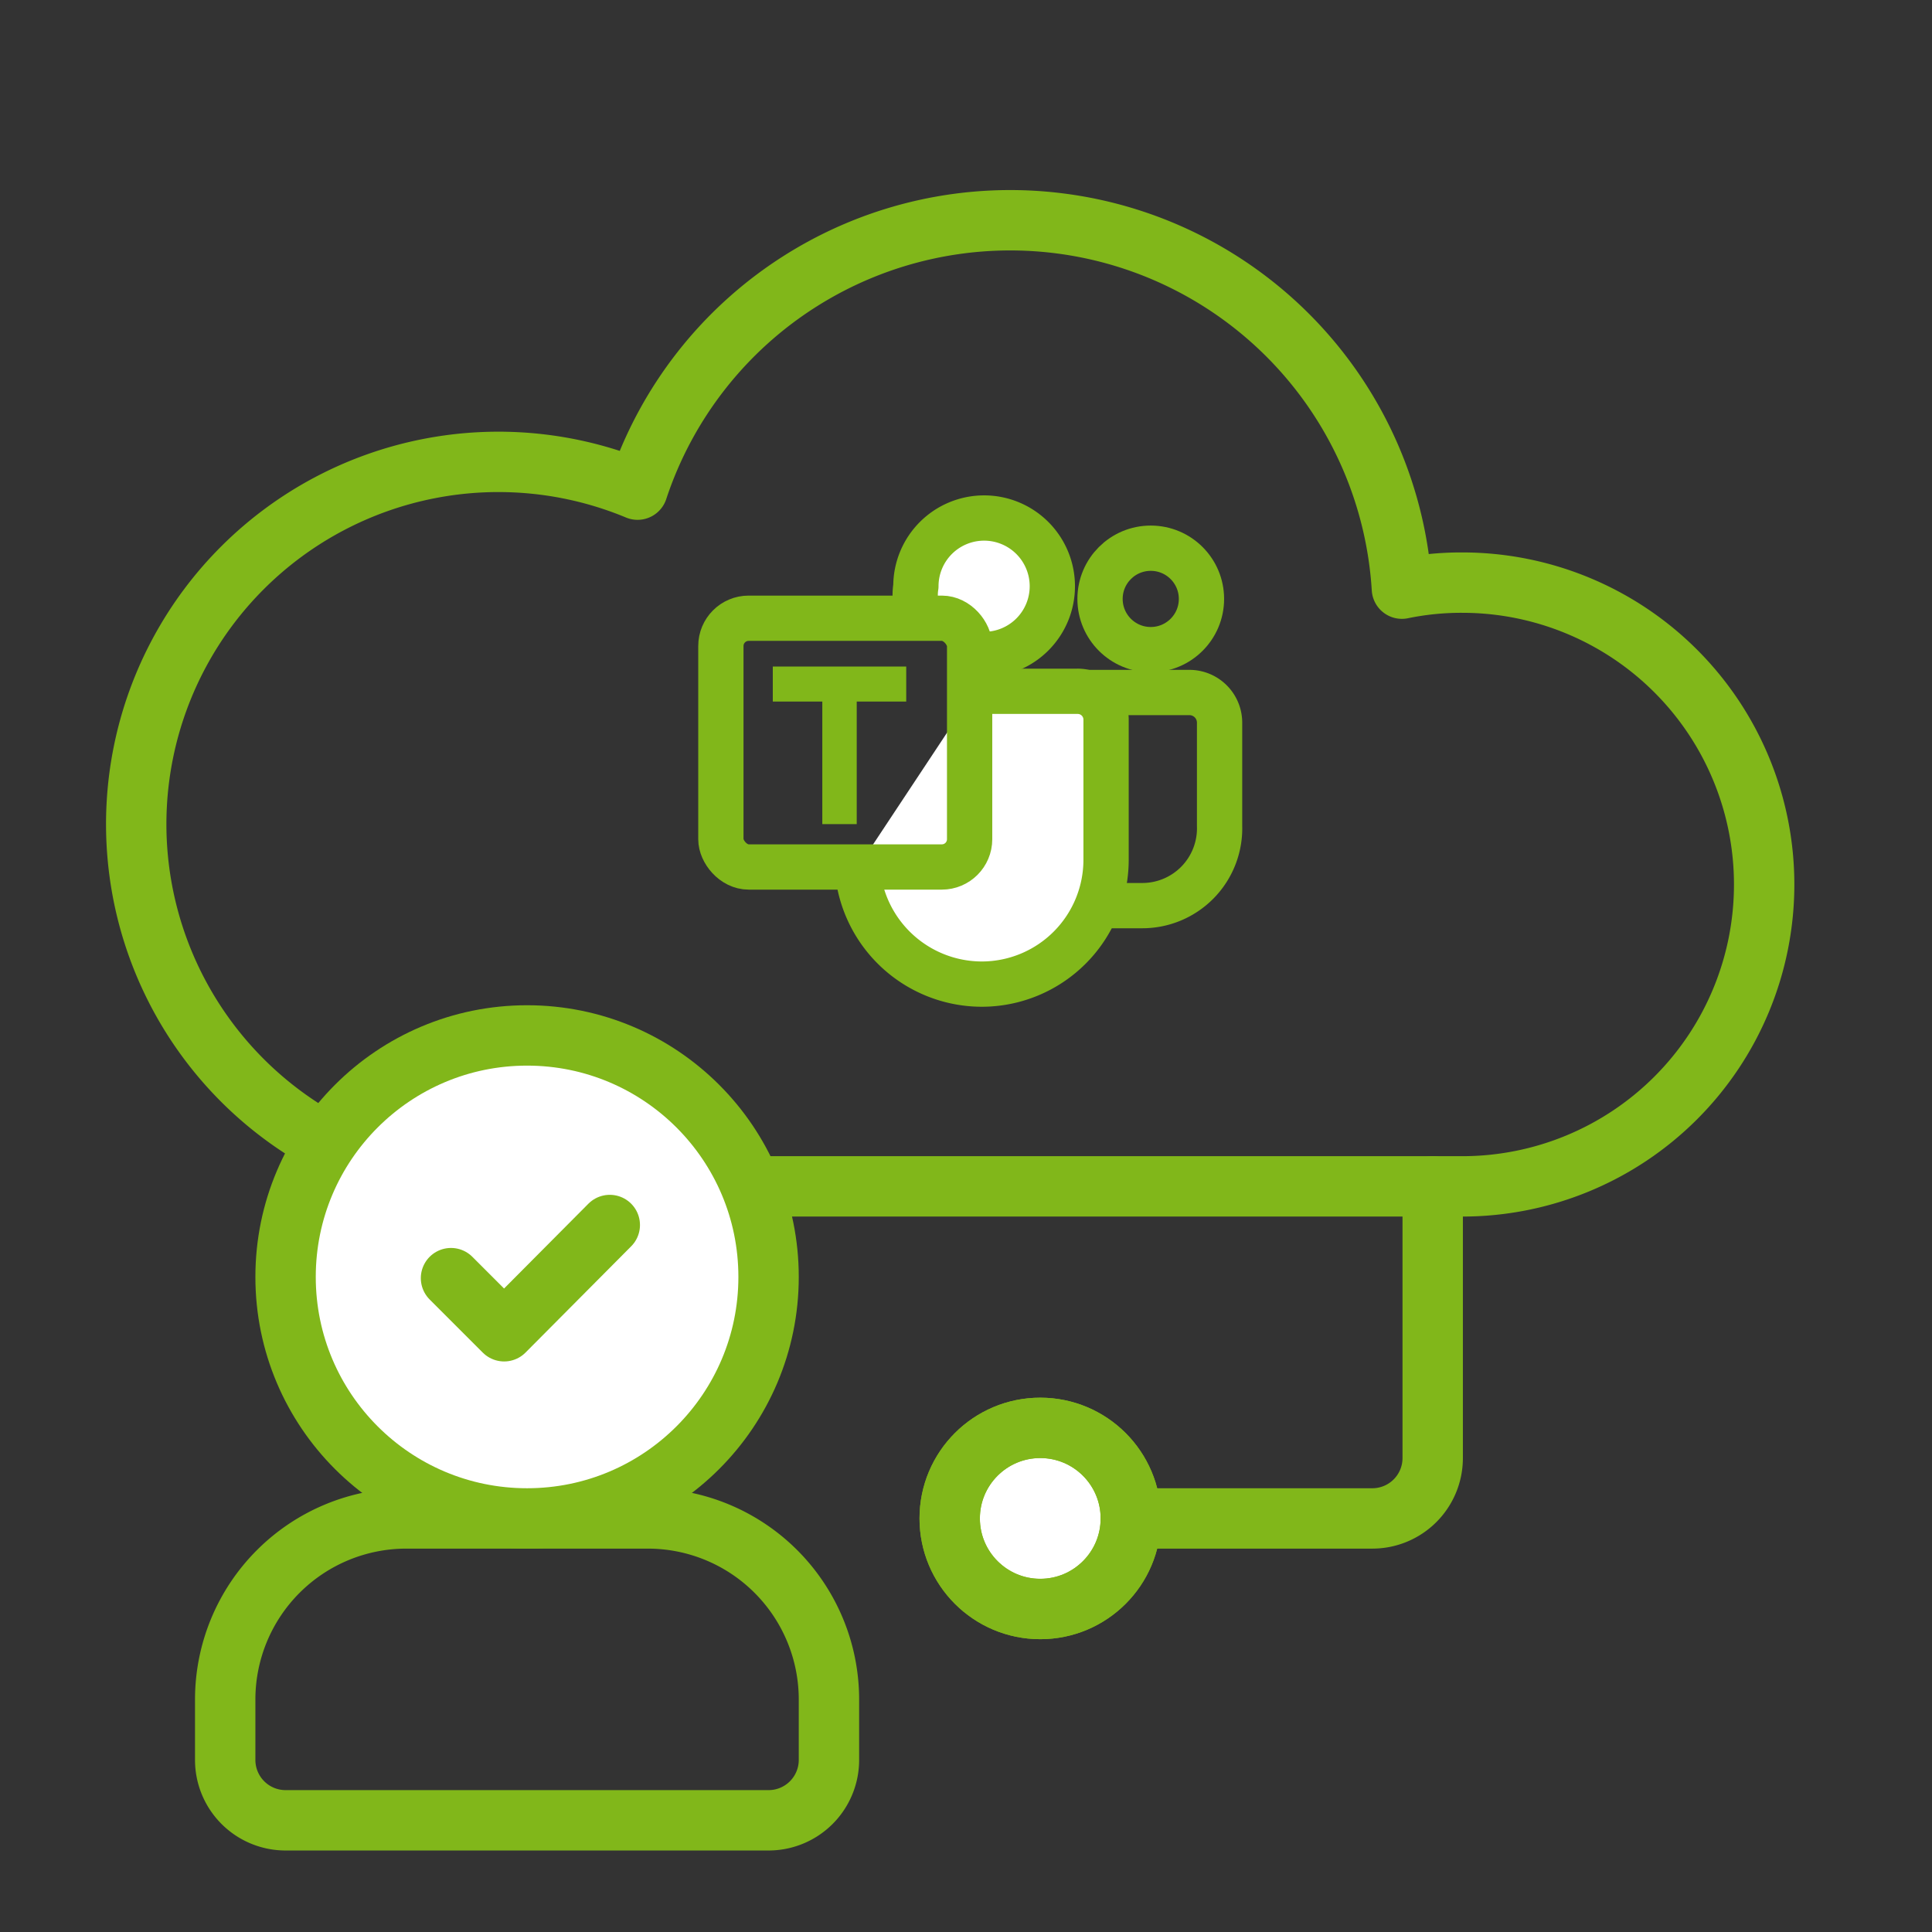
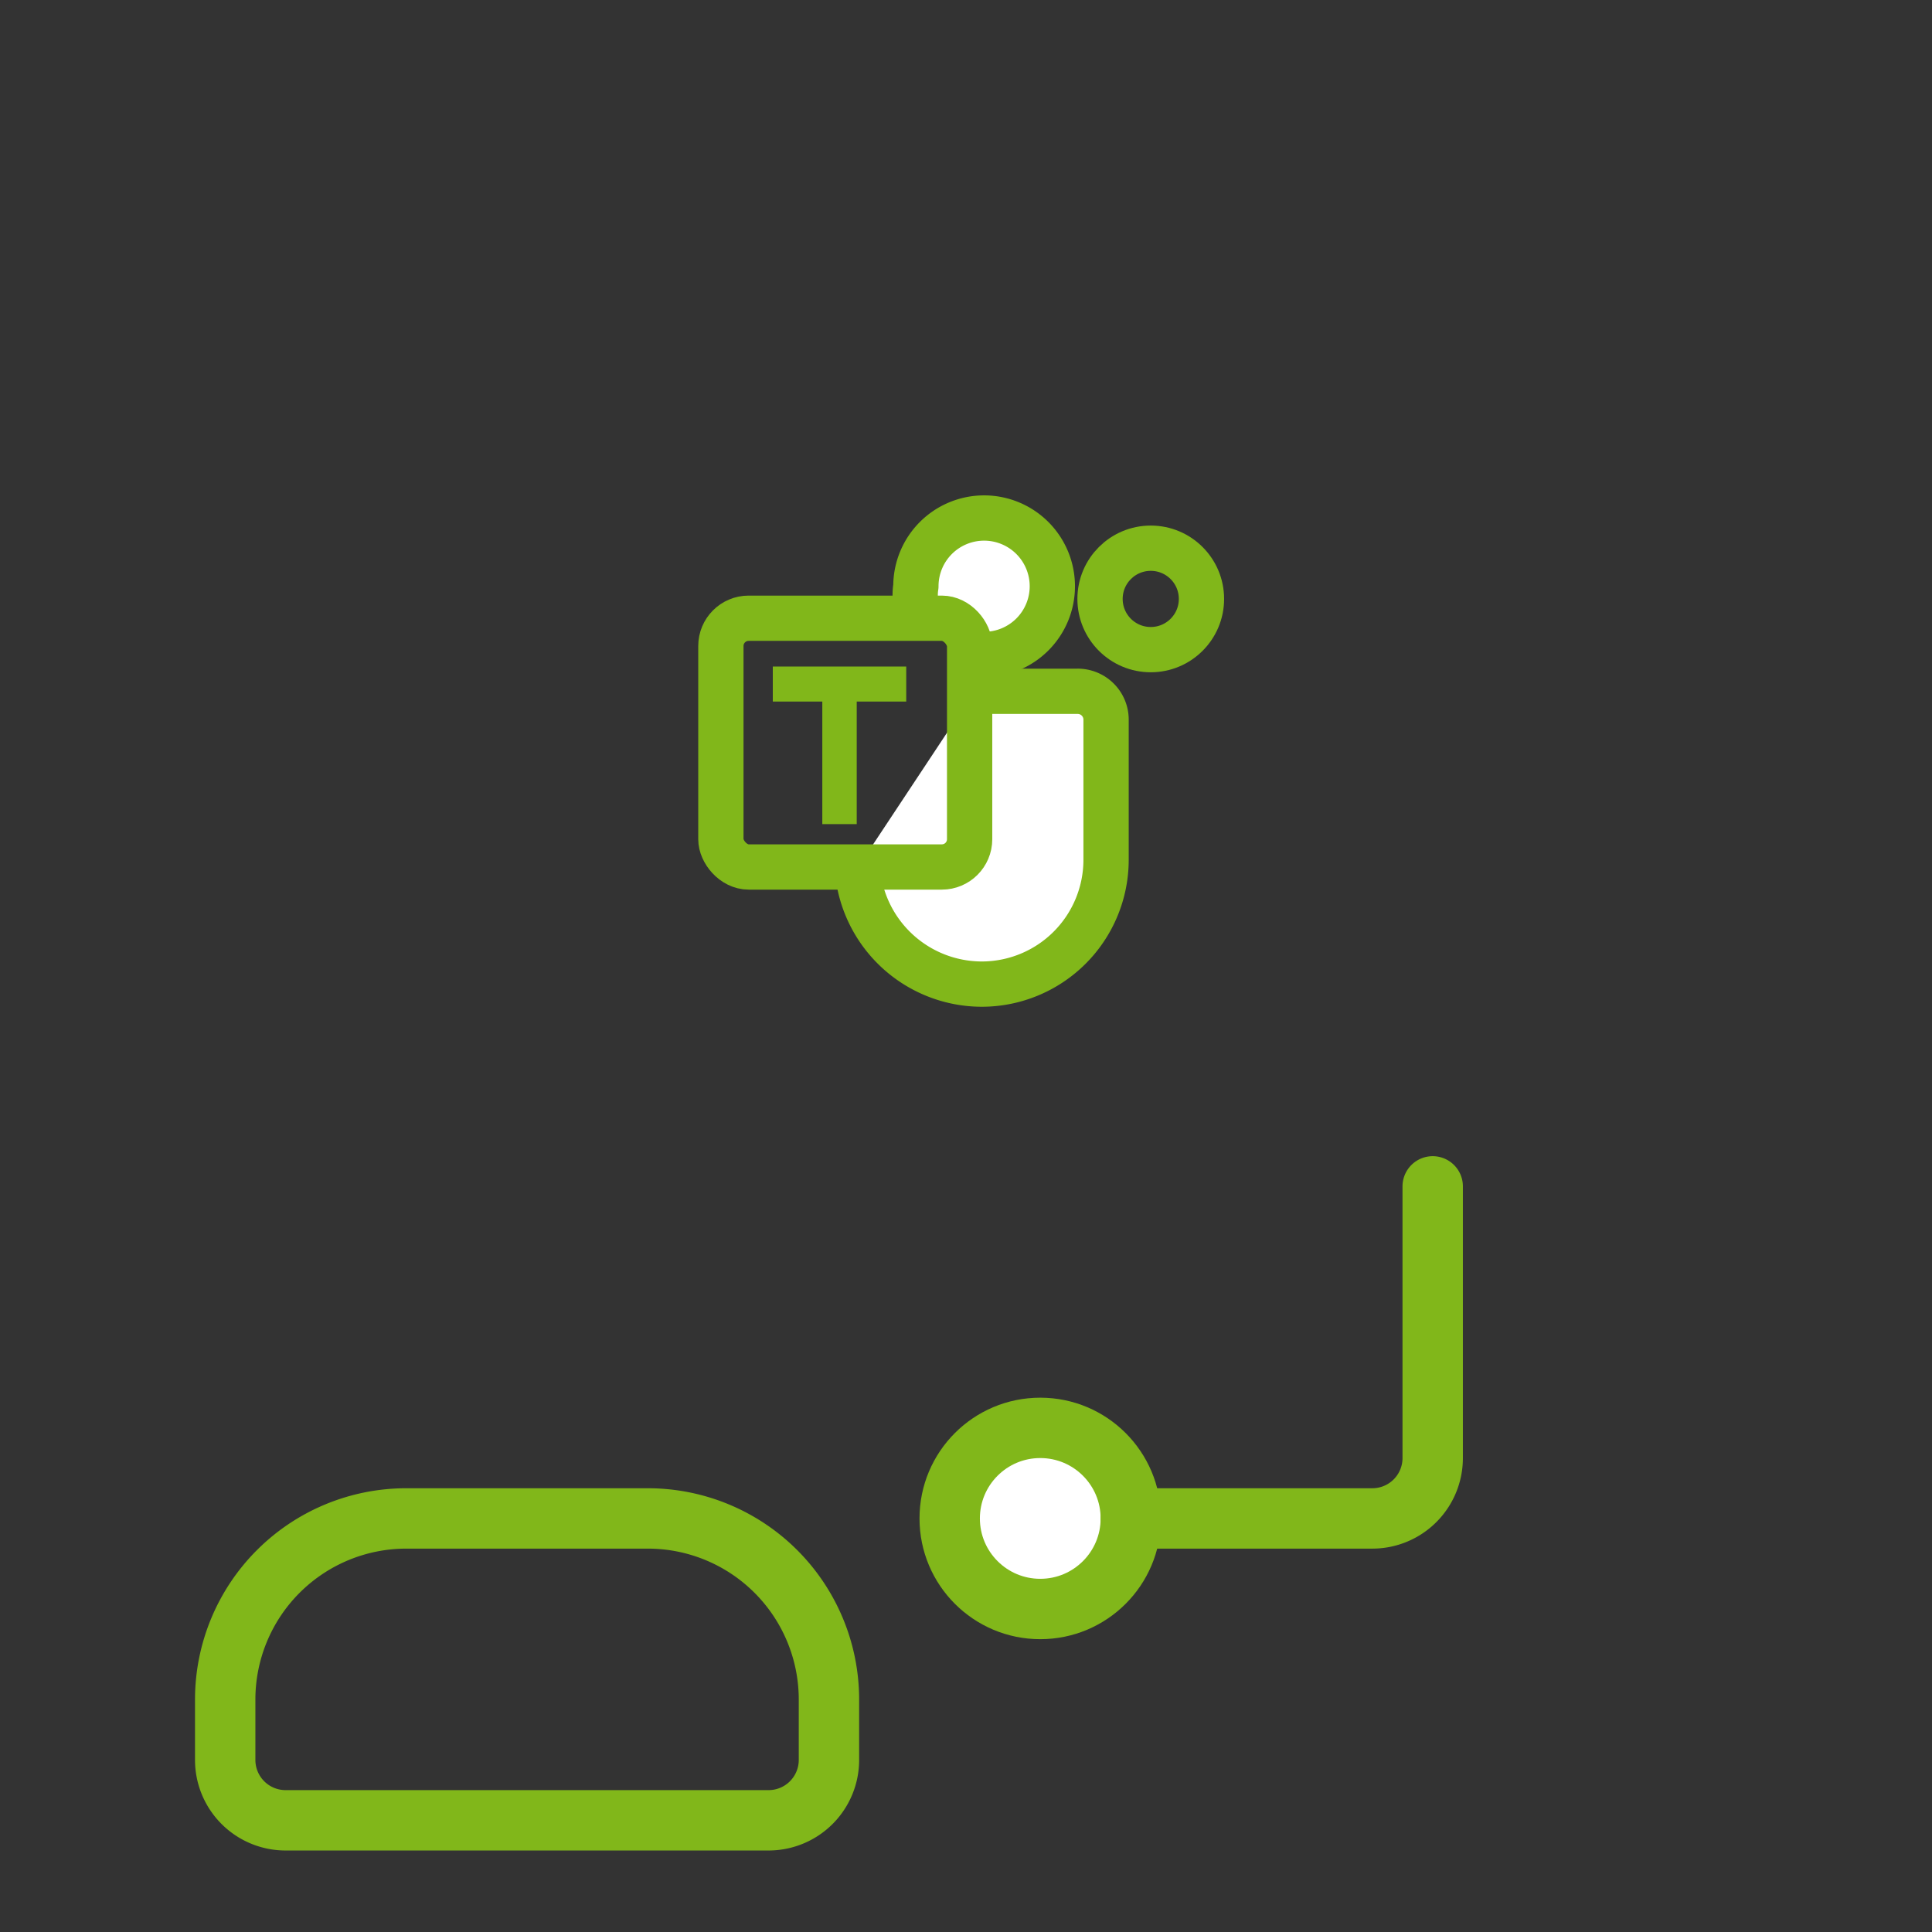
<svg xmlns="http://www.w3.org/2000/svg" id="Layer_1" data-name="Layer 1" viewBox="0 0 32 32">
  <rect x="0" y="0" width="32" height="32" fill="#333333" stroke="none" />
  <defs>
    <style>.cls-1,.cls-3,.cls-5,.cls-7{fill:#fff;}.cls-1,.cls-2,.cls-3,.cls-4,.cls-5,.cls-6,.cls-7{stroke:#81b71a;stroke-linejoin:round;}.cls-2,.cls-4,.cls-6{fill:none;}.cls-2,.cls-3,.cls-6{stroke-linecap:round;}.cls-4,.cls-5,.cls-6,.cls-7{stroke-width:0.75px;}.cls-5{fill-rule:evenodd;}.cls-8{fill:#81b71a;}</style>
  </defs>
  <circle class="cls-1" cx="17.23" cy="25.15" r="1.5" />
-   <circle class="cls-2" cx="17.23" cy="25.15" r="1.5" />
  <path class="cls-2" d="M18.73,25.15h4a1,1,0,0,0,1-1v-4.5" />
-   <path class="cls-2" d="M10.56,8.11A6.5,6.5,0,0,1,23.22,9.75a4.87,4.87,0,0,1,1-.1,5,5,0,1,1,0,10h-16A6,6,0,1,1,10.56,8.11Z" />
  <path class="cls-2" d="M3.73,29.15a1,1,0,0,0,1,1h8a1,1,0,0,0,1-1v-1a3,3,0,0,0-3-3h-4a3,3,0,0,0-3,3Z" />
-   <circle class="cls-3" cx="8.73" cy="21.15" r="4" />
-   <polyline class="cls-2" points="7.47 21.17 8.35 22.05 10.1 20.29" />
  <circle class="cls-4" cx="19.06" cy="9.92" r="0.84" />
  <path class="cls-5" d="M15.17,10a.92.92,0,0,1,0-.29,1.13,1.13,0,1,1,1.13,1.13.91.91,0,0,1-.23,0" />
-   <path class="cls-6" d="M17.79,11.47H19.7a.5.5,0,0,1,.5.51v1.7A1.28,1.28,0,0,1,18.92,15h-.51" />
  <path class="cls-7" d="M16.14,11.45h1.7a.47.47,0,0,1,.48.48v2.31a2.06,2.06,0,0,1-2.06,2.06h0a2.07,2.07,0,0,1-2.06-1.92" />
  <rect class="cls-4" x="11.94" y="10.24" width="4.12" height="4.12" rx="0.46" />
  <polygon class="cls-8" points="15.01 11.04 12.8 11.04 12.8 11.62 13.62 11.62 13.62 13.65 14.19 13.65 14.19 11.62 15.01 11.62 15.01 11.04" />
</svg>